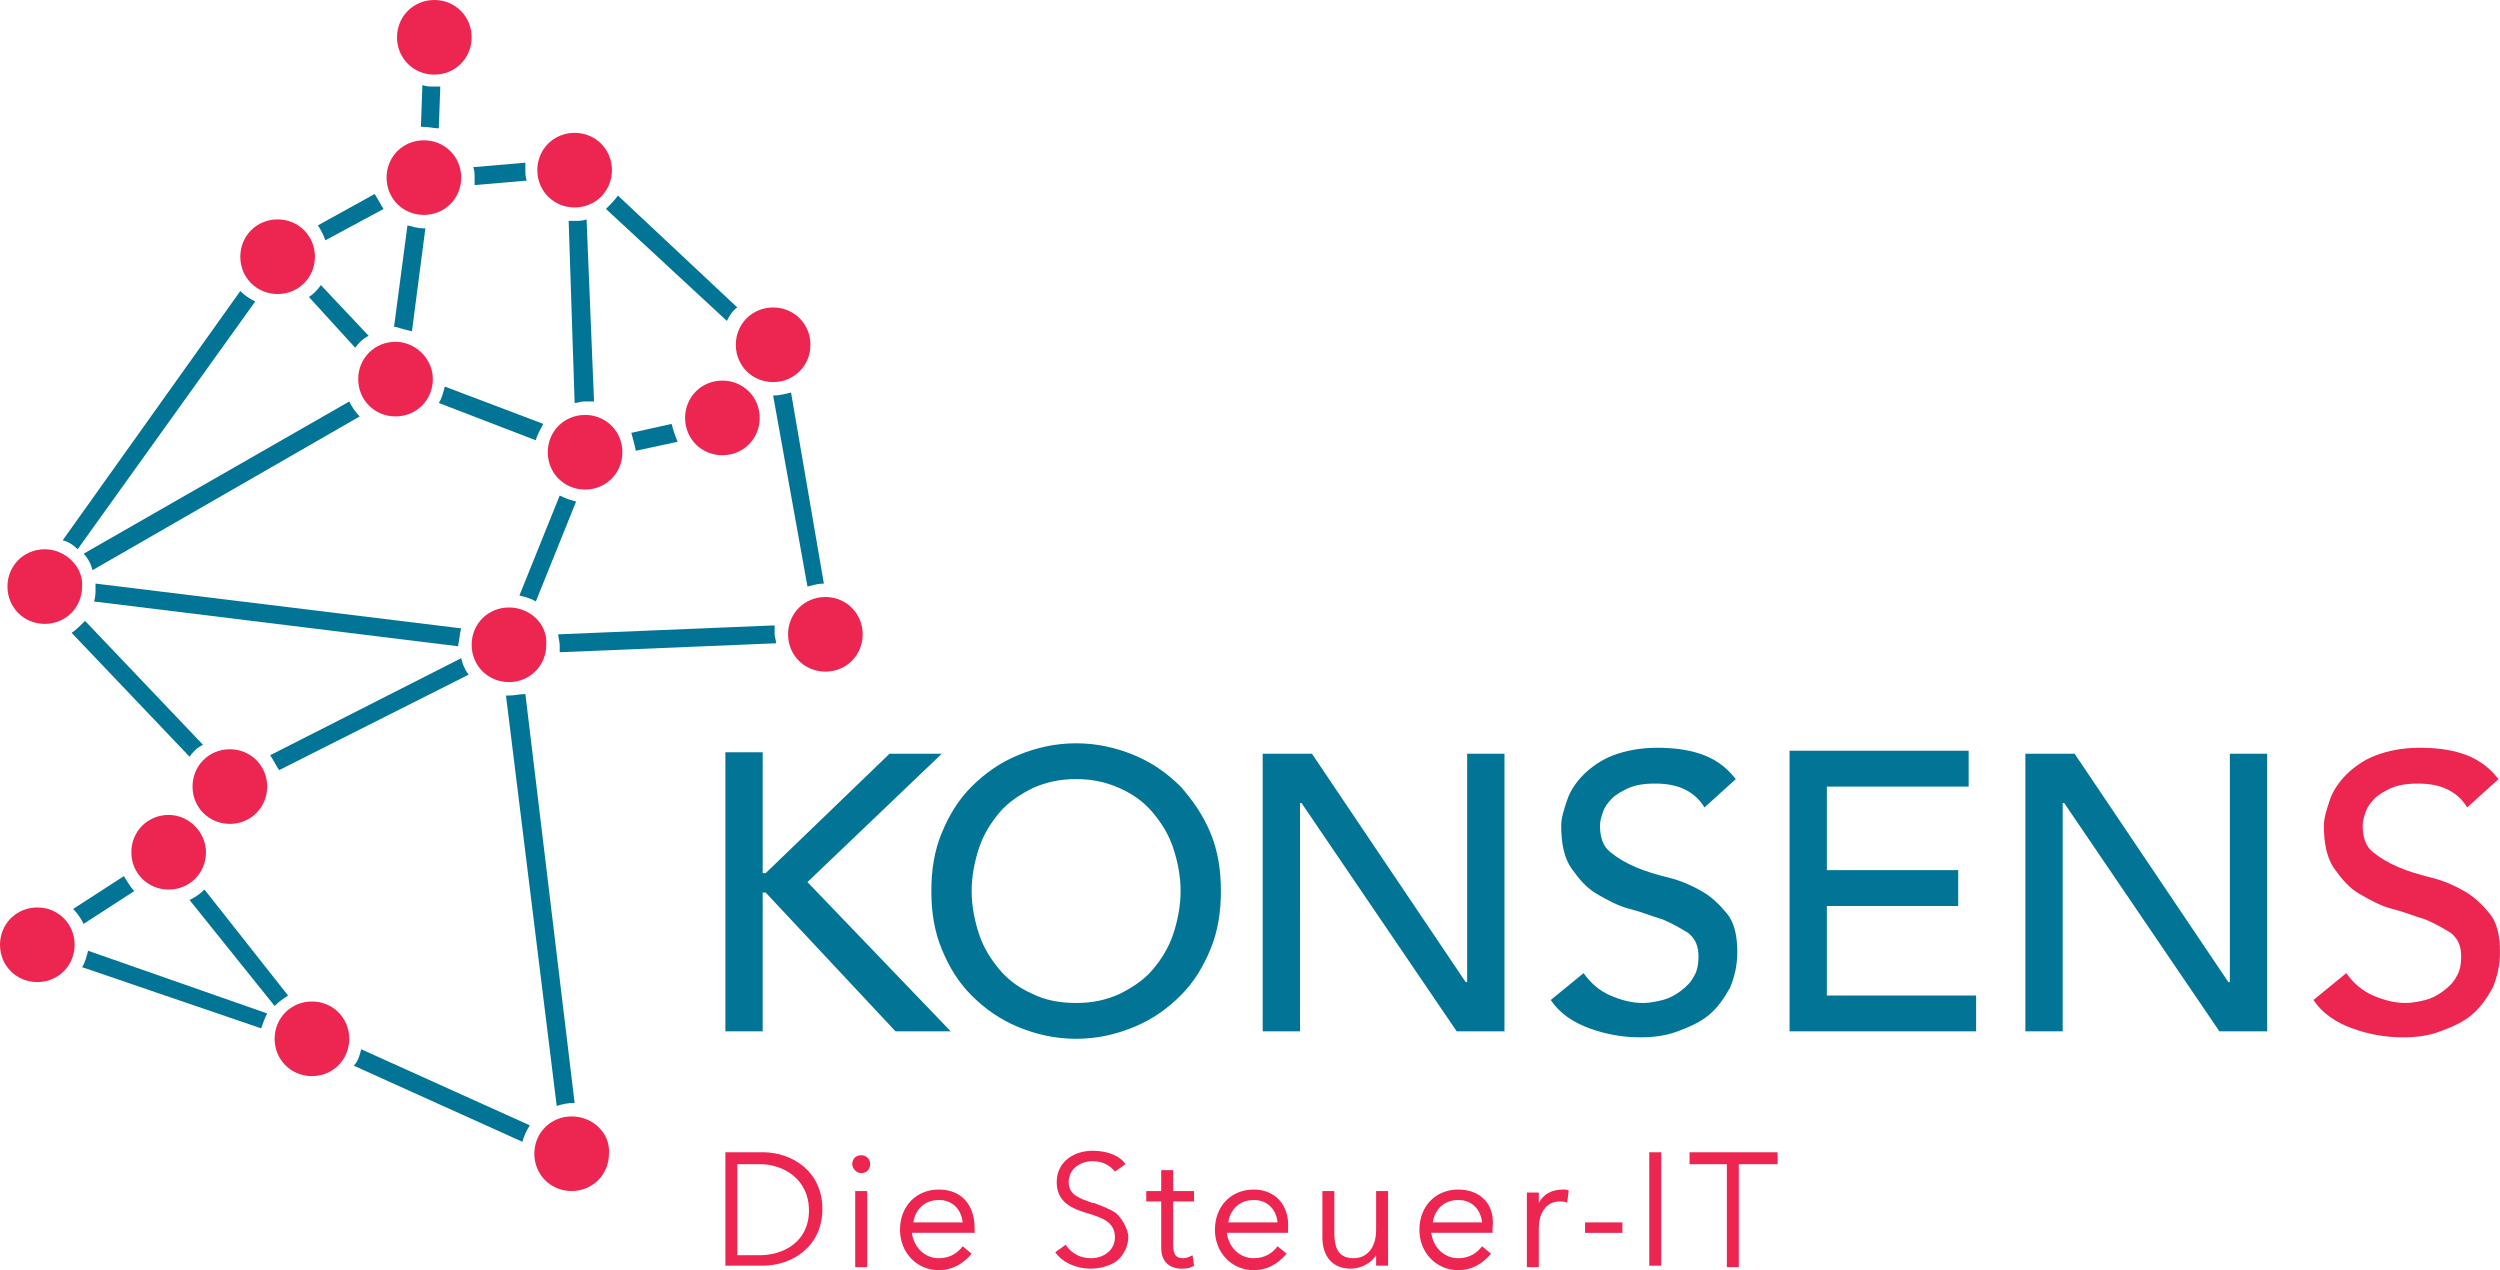
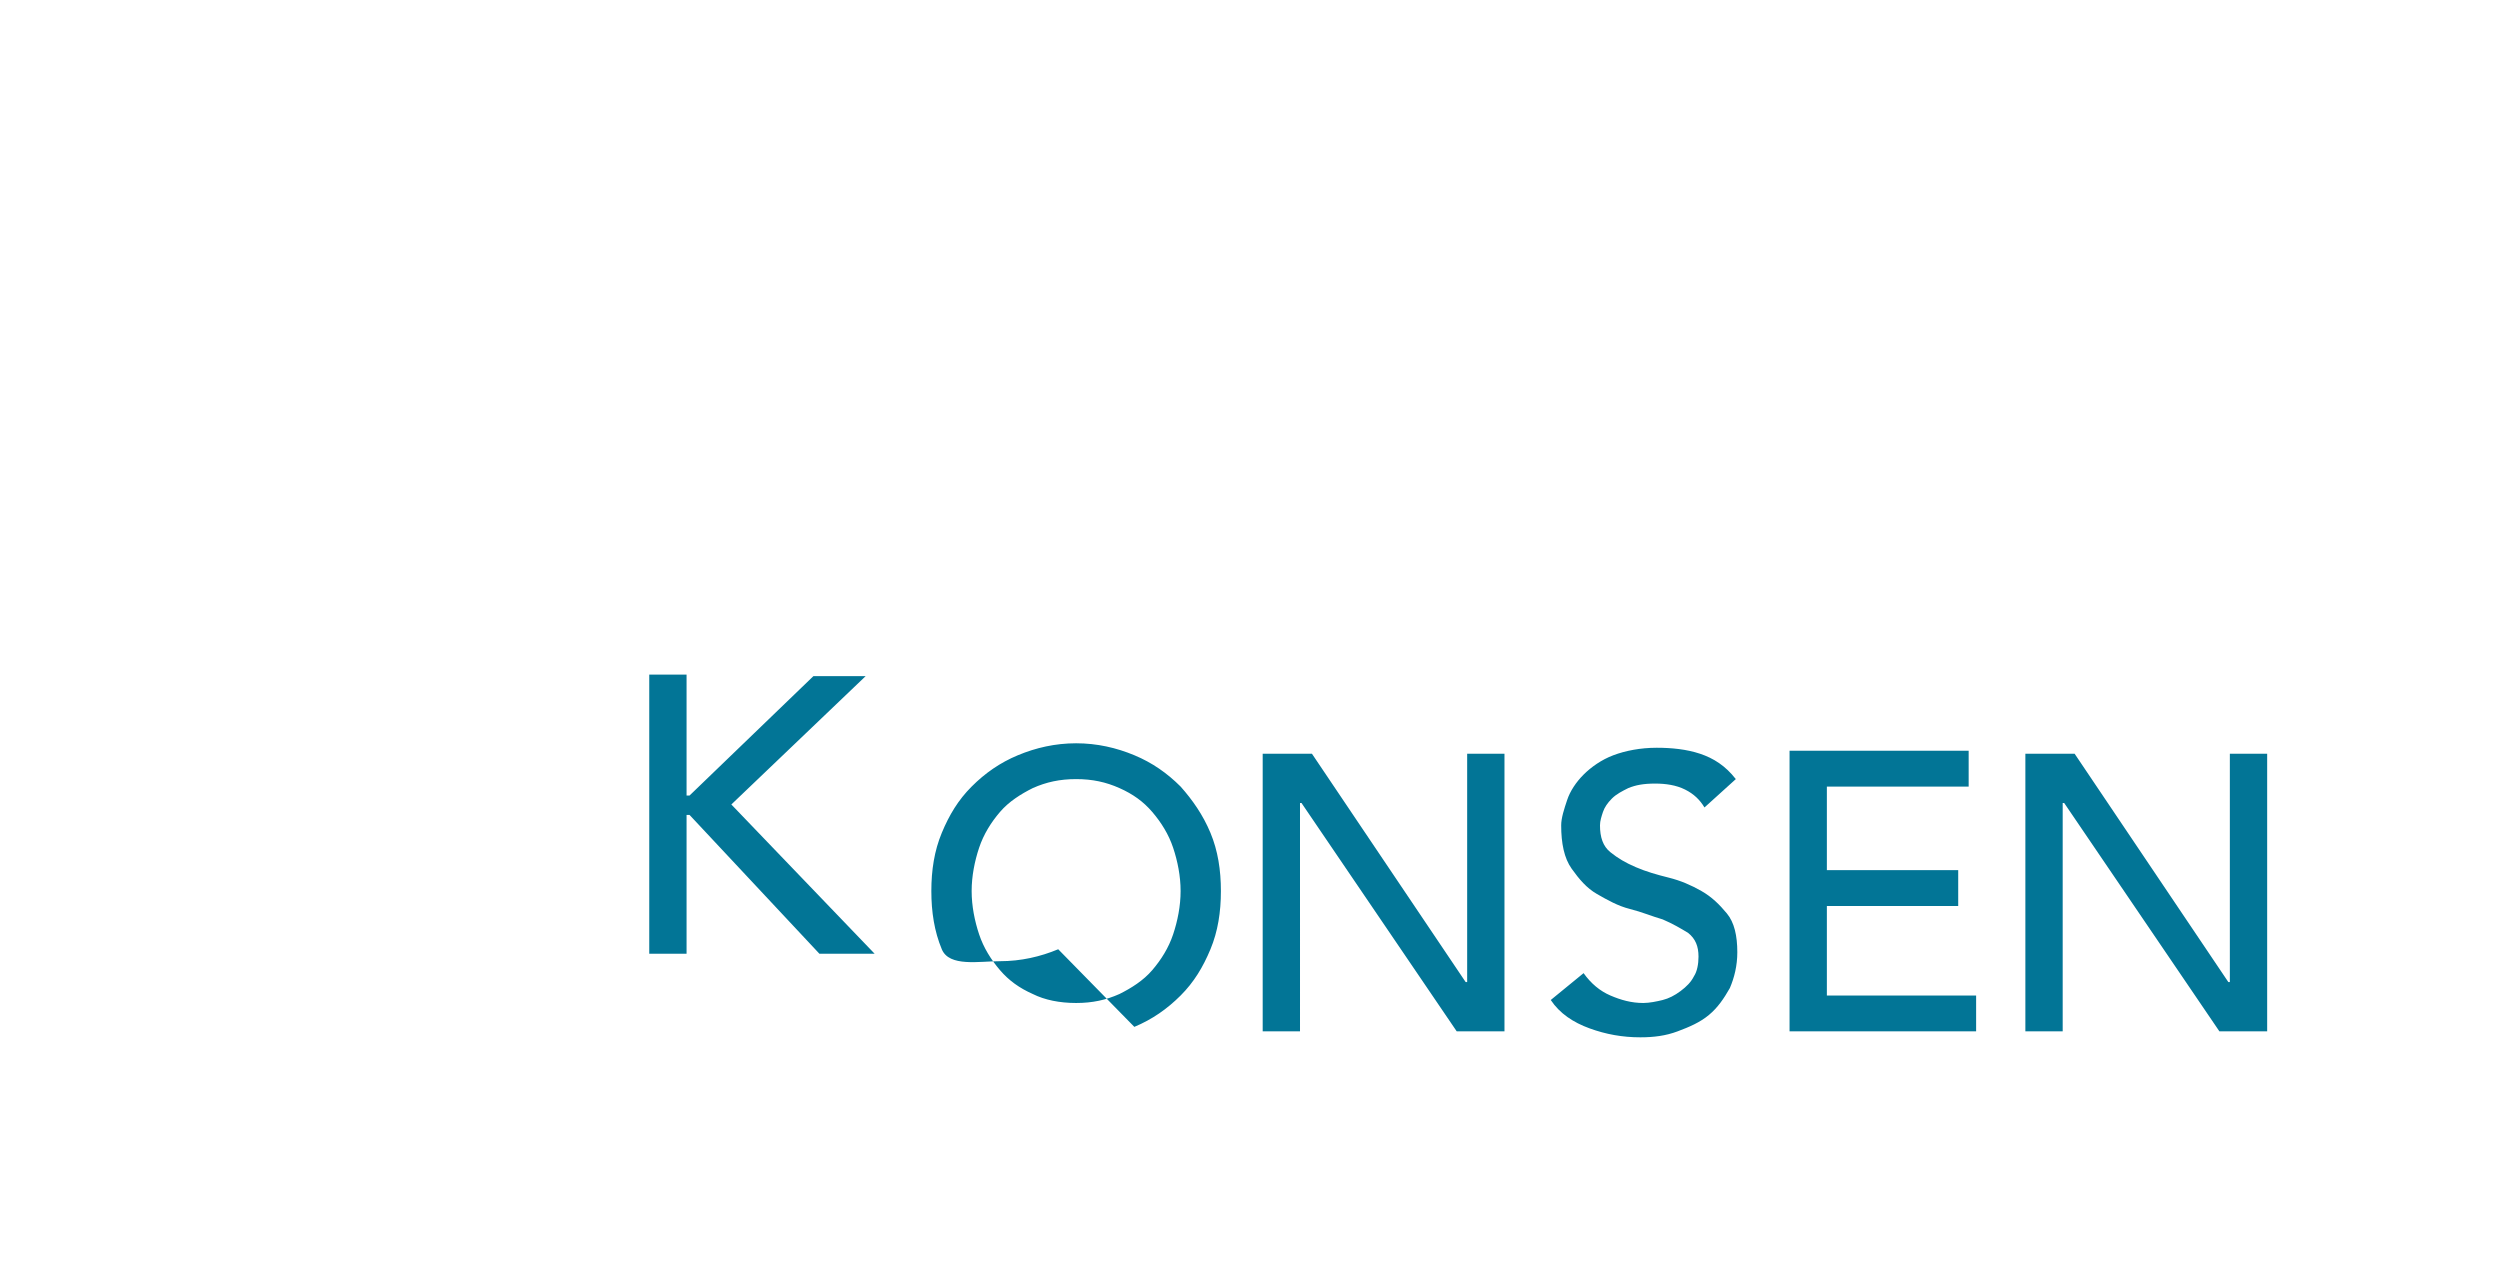
<svg xmlns="http://www.w3.org/2000/svg" id="Ebene_1" viewBox="0 0 167.5 85.1">
  <style>.st0{fill:#ed2551}.st1{fill:#027596}</style>
  <g id="Die_Steuer-IT">
-     <path class="st0" d="M62.9 79.7c-1.5 0-2.6 1.1-2.6 2.7 0 1.5 1.1 2.7 2.6 2.7.9 0 1.6-.4 2.2-1.1l-.6-.5c-.3.4-.8.8-1.6.8-1 0-1.7-.8-1.8-1.7h4.2v-.3c0-1.6-.9-2.6-2.4-2.6zm-1.7 2.2c.1-.8.7-1.5 1.7-1.5.9 0 1.5.6 1.6 1.5h-3.3zM74.8 81.3c-.4-.3-1-.5-1.5-.7h-.1c-.8-.3-1.6-.5-1.6-1.4 0-.9.8-1.4 1.6-1.4.7 0 1.2.3 1.5.7l.7-.5c-.3-.5-1.1-.9-2.2-.9-1.2 0-2.4.7-2.4 2.1 0 1.4 1.1 1.8 2.1 2.1 1 .3 1.8.6 1.8 1.6 0 .9-.8 1.4-1.6 1.4-.7 0-1.3-.3-1.7-.9l-.7.5c.5.7 1.4 1.1 2.4 1.1.6 0 1.3-.2 1.7-.5.5-.4.8-1 .8-1.7-.1-.6-.4-1.1-.8-1.5zM51.1 77.2h-2.5v7.6h2.5c2 0 4-1.3 4-3.8s-2-3.8-4-3.8zm3.1 3.9c0 2.1-1.7 3-3.3 3h-1.5V78h1.5c1.6 0 3.3 1 3.3 3.1zM57.7 77.4c-.3 0-.6.2-.6.6 0 .3.3.6.6.6s.6-.2.6-.6-.3-.6-.6-.6zM79.9 84.1c-.2.1-.4.2-.6.2-.4 0-.7-.1-.7-.9v-2.9H80v-.7h-1.4v-1.4h-.8v1.4h-1v.7h1v3.1c0 1.2.9 1.4 1.3 1.4.3 0 .6 0 .9-.2l-.1-.7zM57.3 79.8h.8v5.1h-.8zM106.2 81.9h2.5v.7h-2.5zM110.5 77.2h.8v7.6h-.8zM113.2 77.2v.8h2.5v6.9h.8V78h2.6v-.8zM84 79.7c-1.5 0-2.6 1.1-2.6 2.7 0 1.5 1.1 2.7 2.6 2.7.9 0 1.6-.4 2.2-1.1l-.6-.5c-.3.4-.8.8-1.6.8-1 0-1.7-.8-1.8-1.7h4.1v-.3c.1-1.6-.9-2.6-2.3-2.6zm-1.7 2.2c.1-.8.7-1.5 1.7-1.5.9 0 1.5.6 1.6 1.5h-3.3zM93 83.7v-3.9h-.8v2.6c0 1.3-.7 1.9-1.5 1.9-.9 0-1.3-.5-1.3-1.7v-2.8h-.8v3.1c0 1.3.7 2.1 1.9 2.1.7 0 1.4-.4 1.7-.9v.7h.8v-1.1zM104.7 79.7c-.7 0-1.3.3-1.6.9v-.7h-.8v5h.8v-2.6c0-.9.4-1.8 1.4-1.8.2 0 .4 0 .5.1l.1-.8c0-.1-.2-.1-.4-.1zM97.7 79.7c-1.5 0-2.6 1.1-2.6 2.7 0 1.5 1.1 2.7 2.6 2.7.9 0 1.6-.4 2.2-1.1l-.6-.5c-.3.4-.8.8-1.6.8-1 0-1.7-.8-1.8-1.7h4.1v-.3c.2-1.6-.8-2.6-2.3-2.6zM96 81.9c.1-.8.7-1.5 1.7-1.5.9 0 1.5.6 1.6 1.5H96z" />
-   </g>
+     </g>
  <g id="KONSENS">
-     <path class="st0" d="M155 67c.6.9 1.5 1.5 2.6 1.9 1.1.4 2.2.6 3.4.6.9 0 1.7-.1 2.5-.4s1.5-.6 2.1-1.1 1-1.1 1.4-1.8c.3-.7.5-1.5.5-2.4 0-1.1-.2-2-.7-2.6s-1-1.1-1.7-1.5-1.4-.7-2.2-.9c-.8-.2-1.5-.4-2.2-.7-.7-.3-1.2-.6-1.7-1s-.7-1-.7-1.8c0-.3.1-.6.2-.9.1-.3.3-.6.6-.9s.7-.5 1.1-.7c.5-.2 1-.3 1.8-.3.7 0 1.4.1 2 .4s1 .7 1.3 1.2l2.1-1.9c-.7-.9-1.5-1.4-2.4-1.7-.9-.3-1.9-.4-2.9-.4-1.1 0-2.1.2-2.9.5-.8.3-1.5.8-2 1.3s-.9 1.1-1.1 1.7c-.2.6-.4 1.2-.4 1.7 0 1.2.2 2.2.7 2.9.5.7 1 1.3 1.7 1.7.7.4 1.4.8 2.2 1s1.5.5 2.2.7c.7.3 1.2.6 1.7.9.5.4.7.9.7 1.6 0 .5-.1 1-.3 1.3-.2.4-.5.7-.9 1s-.8.5-1.2.6c-.4.1-.9.2-1.3.2-.8 0-1.5-.2-2.2-.5s-1.3-.8-1.8-1.5L155 67z" />
-     <path class="st1" d="M135.7 69.1h2.5V53.8h.1l10.4 15.3h3.2V50.5h-2.5v15.3h-.1L139 50.5h-3.3v18.6zm-15.8 0h12.5v-2.4h-10v-6h8.8v-2.4h-8.8v-5.6h9.5v-2.4h-12v18.8zm-16-2.1c.6.9 1.5 1.5 2.6 1.9 1.1.4 2.2.6 3.4.6.9 0 1.7-.1 2.5-.4s1.5-.6 2.1-1.1 1-1.1 1.4-1.8c.3-.7.5-1.5.5-2.4 0-1.1-.2-2-.7-2.6s-1-1.1-1.7-1.5-1.4-.7-2.2-.9c-.8-.2-1.5-.4-2.2-.7-.7-.3-1.2-.6-1.7-1s-.7-1-.7-1.8c0-.3.1-.6.2-.9.1-.3.3-.6.6-.9s.7-.5 1.1-.7c.5-.2 1-.3 1.8-.3.7 0 1.4.1 2 .4s1 .7 1.3 1.2l2.1-1.9c-.7-.9-1.5-1.4-2.4-1.7-.9-.3-1.9-.4-2.9-.4-1.1 0-2.1.2-2.9.5-.8.3-1.5.8-2 1.3s-.9 1.1-1.1 1.7c-.2.6-.4 1.2-.4 1.7 0 1.2.2 2.2.7 2.9.5.7 1 1.3 1.7 1.7.7.4 1.4.8 2.2 1s1.5.5 2.2.7c.7.3 1.2.6 1.7.9.5.4.7.9.7 1.6 0 .5-.1 1-.3 1.3-.2.4-.5.7-.9 1s-.8.5-1.2.6c-.4.1-.9.2-1.3.2-.8 0-1.5-.2-2.2-.5s-1.3-.8-1.8-1.5l-2.2 1.8zm-19.3 2.1h2.5V53.8h.1l10.4 15.3h3.2V50.5h-2.5v15.3h-.1L87.9 50.5h-3.3v18.6zm-15.4-2.5c-.9-.4-1.6-.9-2.2-1.6-.6-.7-1.1-1.5-1.4-2.4s-.5-1.9-.5-2.9.2-2 .5-2.9.8-1.7 1.4-2.4c.6-.7 1.4-1.2 2.2-1.6.9-.4 1.8-.6 2.9-.6 1.1 0 2 .2 2.9.6.9.4 1.6.9 2.2 1.6.6.7 1.1 1.5 1.4 2.4s.5 1.9.5 2.9-.2 2-.5 2.9-.8 1.7-1.4 2.4c-.6.7-1.4 1.2-2.2 1.6-.9.4-1.8.6-2.9.6-1.1 0-2.1-.2-2.9-.6m6.8 2.2c1.2-.5 2.2-1.2 3.1-2.1.9-.9 1.5-1.9 2-3.1.5-1.2.7-2.5.7-3.9s-.2-2.7-.7-3.9c-.5-1.2-1.2-2.2-2-3.1-.9-.9-1.9-1.6-3.1-2.1s-2.5-.8-3.9-.8-2.7.3-3.9.8-2.2 1.2-3.1 2.1c-.9.9-1.5 1.9-2 3.1s-.7 2.5-.7 3.9.2 2.7.7 3.9c.5 1.2 1.1 2.2 2 3.1.9.9 1.9 1.6 3.1 2.1s2.5.8 3.9.8 2.7-.3 3.9-.8m-27.4.3h2.5v-9.3h.2l8.7 9.3h3.7l-9.6-10 9-8.6h-3.5l-8.3 8h-.2v-8.1h-2.5v18.7z" />
+     <path class="st1" d="M135.7 69.1h2.5V53.8h.1l10.4 15.3h3.2V50.5h-2.5v15.3h-.1L139 50.5h-3.3v18.6zm-15.8 0h12.5v-2.4h-10v-6h8.8v-2.4h-8.8v-5.6h9.5v-2.4h-12v18.8zm-16-2.1c.6.9 1.5 1.5 2.6 1.9 1.1.4 2.2.6 3.4.6.9 0 1.7-.1 2.5-.4s1.5-.6 2.1-1.1 1-1.1 1.4-1.8c.3-.7.5-1.5.5-2.4 0-1.1-.2-2-.7-2.6s-1-1.1-1.7-1.5-1.4-.7-2.2-.9c-.8-.2-1.5-.4-2.2-.7-.7-.3-1.2-.6-1.7-1s-.7-1-.7-1.8c0-.3.1-.6.2-.9.1-.3.3-.6.6-.9s.7-.5 1.1-.7c.5-.2 1-.3 1.8-.3.7 0 1.4.1 2 .4s1 .7 1.3 1.2l2.1-1.9c-.7-.9-1.5-1.4-2.4-1.7-.9-.3-1.9-.4-2.9-.4-1.1 0-2.1.2-2.9.5-.8.3-1.5.8-2 1.3s-.9 1.1-1.1 1.7c-.2.6-.4 1.2-.4 1.7 0 1.2.2 2.2.7 2.9.5.7 1 1.3 1.7 1.7.7.4 1.4.8 2.2 1s1.5.5 2.2.7c.7.3 1.2.6 1.7.9.5.4.7.9.7 1.6 0 .5-.1 1-.3 1.3-.2.4-.5.7-.9 1s-.8.5-1.2.6c-.4.1-.9.2-1.3.2-.8 0-1.5-.2-2.2-.5s-1.3-.8-1.8-1.5l-2.2 1.8zm-19.3 2.1h2.5V53.8h.1l10.4 15.3h3.2V50.5h-2.5v15.3h-.1L87.9 50.5h-3.3v18.6zm-15.4-2.5c-.9-.4-1.6-.9-2.2-1.6-.6-.7-1.1-1.5-1.4-2.4s-.5-1.9-.5-2.9.2-2 .5-2.9.8-1.7 1.4-2.4c.6-.7 1.4-1.2 2.2-1.6.9-.4 1.8-.6 2.9-.6 1.1 0 2 .2 2.9.6.9.4 1.6.9 2.2 1.6.6.7 1.1 1.5 1.4 2.4s.5 1.9.5 2.9-.2 2-.5 2.9-.8 1.7-1.4 2.4c-.6.7-1.4 1.2-2.2 1.6-.9.4-1.8.6-2.9.6-1.1 0-2.1-.2-2.9-.6m6.8 2.2c1.2-.5 2.2-1.2 3.1-2.1.9-.9 1.5-1.9 2-3.1.5-1.2.7-2.5.7-3.9s-.2-2.7-.7-3.9c-.5-1.2-1.2-2.2-2-3.1-.9-.9-1.9-1.6-3.1-2.1s-2.5-.8-3.9-.8-2.7.3-3.9.8-2.2 1.2-3.1 2.1c-.9.9-1.5 1.9-2 3.1s-.7 2.5-.7 3.9.2 2.7.7 3.9s2.5.8 3.9.8 2.7-.3 3.9-.8m-27.4.3h2.5v-9.3h.2l8.7 9.3h3.7l-9.6-10 9-8.6h-3.5l-8.3 8h-.2v-8.1h-2.5v18.7z" />
  </g>
  <g id="Bildmarke">
    <g id="Punkte">
-       <path class="st0" d="M55.3 40c-1.4 0-2.5 1.1-2.5 2.5s1.1 2.5 2.5 2.5 2.5-1.1 2.5-2.5-1.1-2.5-2.5-2.5M29.1 0c-1.4 0-2.5 1.1-2.5 2.5S27.7 5 29.1 5s2.5-1.1 2.5-2.5S30.5 0 29.1 0M28.4 9.4c-1.4 0-2.5 1.1-2.5 2.5s1.1 2.5 2.5 2.5 2.5-1.1 2.5-2.5-1.1-2.5-2.5-2.5M18.6 14.7c-1.4 0-2.5 1.1-2.5 2.5s1.1 2.5 2.5 2.5 2.5-1.1 2.5-2.5-1.1-2.5-2.5-2.5M26.5 22.9c-1.4 0-2.5 1.1-2.5 2.5s1.1 2.5 2.5 2.5 2.5-1.1 2.5-2.5-1.2-2.5-2.5-2.5M38.5 8.9c-1.4 0-2.5 1.1-2.5 2.5s1.1 2.5 2.5 2.5 2.5-1.1 2.5-2.5-1.1-2.5-2.5-2.5M2.5 60.8c-1.4 0-2.5 1.1-2.5 2.5s1.1 2.5 2.5 2.5S5 64.7 5 63.3s-1.1-2.5-2.5-2.5M11.3 54.6c-1.4 0-2.5 1.1-2.5 2.5s1.1 2.5 2.5 2.5 2.5-1.1 2.5-2.5c0-1.3-1.1-2.5-2.5-2.5M15.4 50.2c-1.4 0-2.5 1.1-2.5 2.5s1.1 2.5 2.5 2.5 2.5-1.1 2.5-2.5-1.1-2.5-2.5-2.5M20.9 67.1c-1.4 0-2.5 1.1-2.5 2.5s1.1 2.5 2.5 2.5 2.5-1.1 2.5-2.5-1.1-2.5-2.5-2.5M38.3 74.8c-1.4 0-2.5 1.1-2.5 2.5s1.1 2.5 2.5 2.5 2.5-1.1 2.5-2.5c.1-1.4-1.1-2.5-2.5-2.5M48.4 25.5c-1.4 0-2.5 1.1-2.5 2.5s1.1 2.5 2.5 2.5 2.5-1.1 2.5-2.5-1.1-2.5-2.5-2.5M51.8 20.6c-1.4 0-2.5 1.1-2.5 2.5s1.1 2.5 2.5 2.5 2.5-1.1 2.5-2.5-1.1-2.5-2.5-2.5M39.2 27.8c-1.4 0-2.5 1.1-2.5 2.5s1.1 2.5 2.5 2.5 2.5-1.1 2.5-2.5-1.1-2.5-2.5-2.5M3 36.8c-1.4 0-2.5 1.1-2.5 2.5s1.1 2.5 2.5 2.5 2.5-1.1 2.5-2.5c.1-1.3-1.1-2.5-2.5-2.5M34.1 40.7c-1.4 0-2.5 1.1-2.5 2.5s1.1 2.5 2.5 2.5 2.5-1.1 2.5-2.5c.1-1.4-1.1-2.5-2.5-2.5" />
-     </g>
+       </g>
    <g id="Linien">
-       <path class="st1" d="M23.8 23.3c.2-.3.5-.6.9-.8l-3.2-3.4c-.2.3-.5.6-.8.8l3.1 3.4zM30.9 44.1l-12.8 6.5c.2.3.4.7.6 1l12.7-6.4c-.3-.4-.4-.7-.5-1.1M30.9 42.1l-24.5-3v.3c0 .3 0 .6-.1.9l24.4 3v-.1c.1-.4.1-.8.2-1.1M6.2 38.2l17.9-10.3c-.3-.3-.5-.6-.7-1L5.6 37.1c.3.3.5.7.6 1.1M36.4 28.4l-6.6-2.5c-.1.4-.2.8-.4 1.1l6.5 2.5c.1-.4.3-.7.5-1.1M27.6 22.2l.9-6.9h-.1c-.4 0-.7-.1-1.1-.2l-.9 6.8h.1c.3.1.7.2 1.1.3M39.8 26.9l-.5-12.2c-.3.1-.5.1-.8.1h-.4l.4 12.2c.2 0 .4-.1.6-.1h.7M41.4 13.1c-.2.3-.5.6-.8.9l8.1 7.5c.2-.4.4-.7.7-.9l-8-7.5zM12.7 50.7c.2-.3.5-.6.9-.8l-7.9-8.3c-.3.3-.6.6-.9.8l7.9 8.3zM8.3 58.7l-3.4 2.2c.3.3.5.6.7 1L9 59.7c-.3-.3-.5-.7-.7-1M13.7 59.6c-.3.3-.6.5-1 .7l5.7 7.1c.3-.3.6-.5.9-.7l-5.6-7.1zM45 28.4l-2.7.6c.1.4.2.7.3 1.2l2.8-.6c-.2-.5-.3-.8-.4-1.2M35.5 75.4l-11.3-5.1c-.1.4-.2.8-.5 1.1L35 76.5c.1-.4.3-.8.5-1.1M34.1 46.6h-.2l3.4 27.5c.3-.1.7-.2 1.1-.2h.1l-3.3-27.4c-.4 0-.7.1-1.1.1M17.9 67.9l-12-4.2c-.1.4-.2.8-.4 1.1l12 4.1c.1-.3.2-.6.4-1M51.9 41.9l-14.5.6c0 .2.1.5.1.7v.5l14.5-.6c0-.2-.1-.4-.1-.6v-.6M53 26.3c-.4.1-.8.2-1.2.2l2.3 12.8c.4-.1.7-.2 1.1-.2L53 26.3zM37.5 33.2l-2.7 6.7c.4.1.8.2 1.1.4l2.7-6.7c-.4-.1-.7-.2-1.1-.4M28.4 8.5c.3 0 .7.1 1 .1l.1-2.8h-.4c-.3 0-.5 0-.8-.1l-.1 2.8h.2M31.7 11.2c.1.2.1.5.1.7v.5l3.5-.3c-.1-.2-.1-.5-.1-.7v-.5l-3.5.3zM5.2 36.8l11.9-16.6c-.4-.2-.7-.4-1-.7L4.2 36.2c.4.1.7.3 1 .6M21.8 16.1l3.9-2.1c-.2-.3-.4-.7-.6-1l-3.8 2.1c.2.3.4.7.5 1" />
-     </g>
+       </g>
  </g>
</svg>